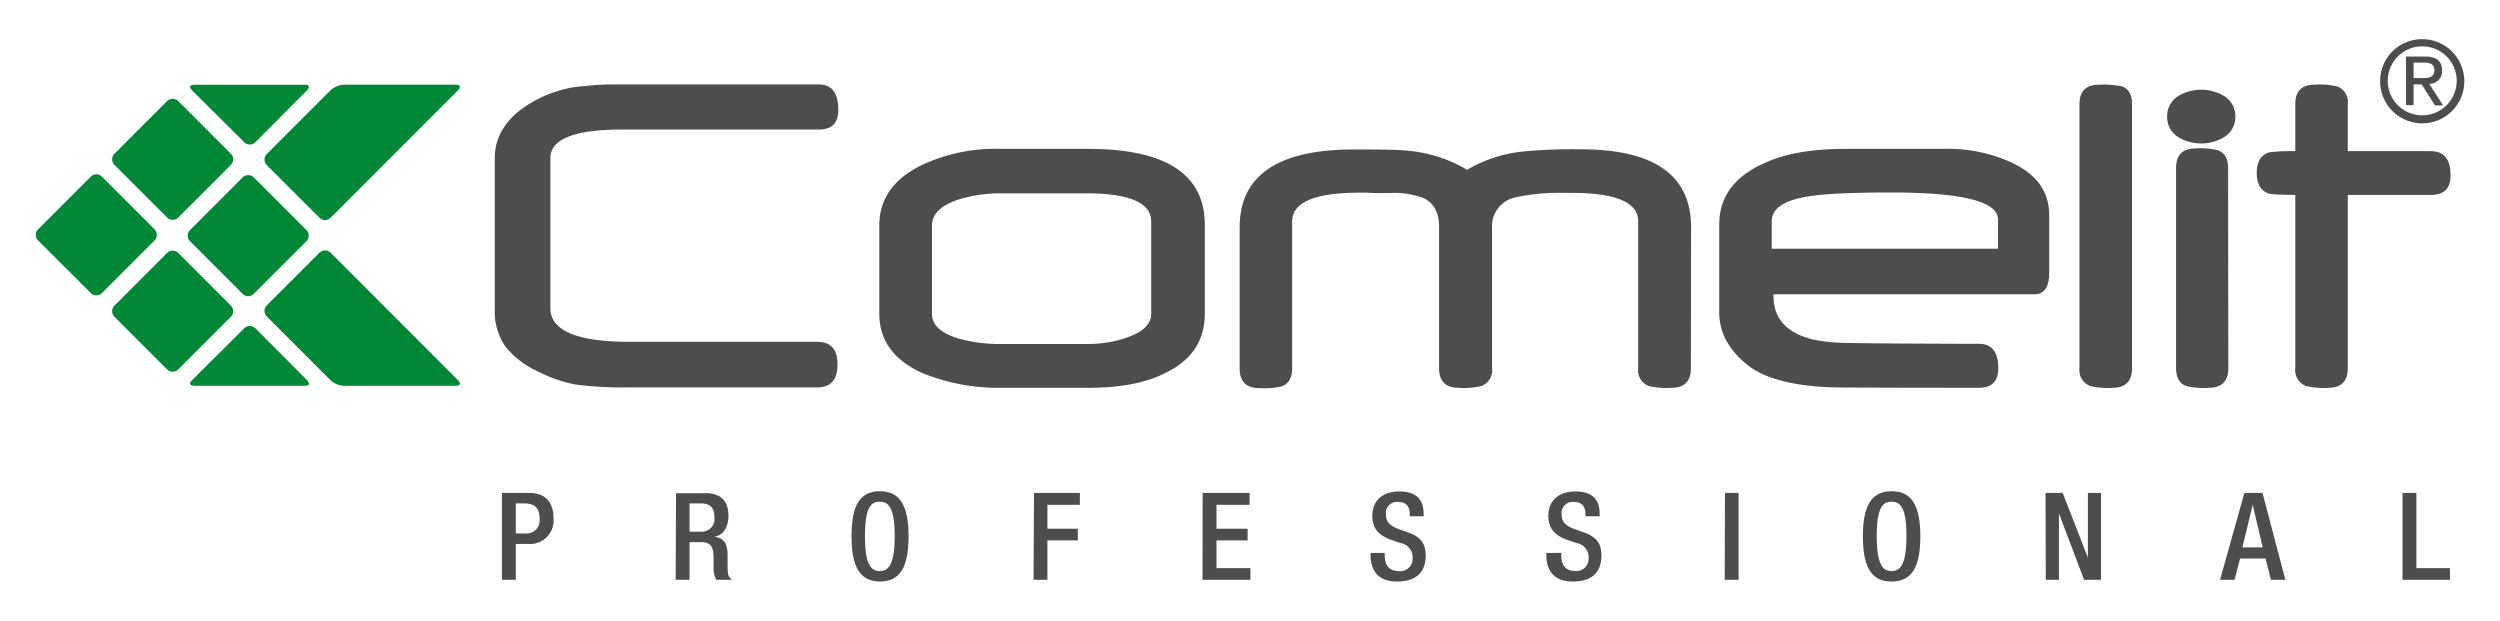
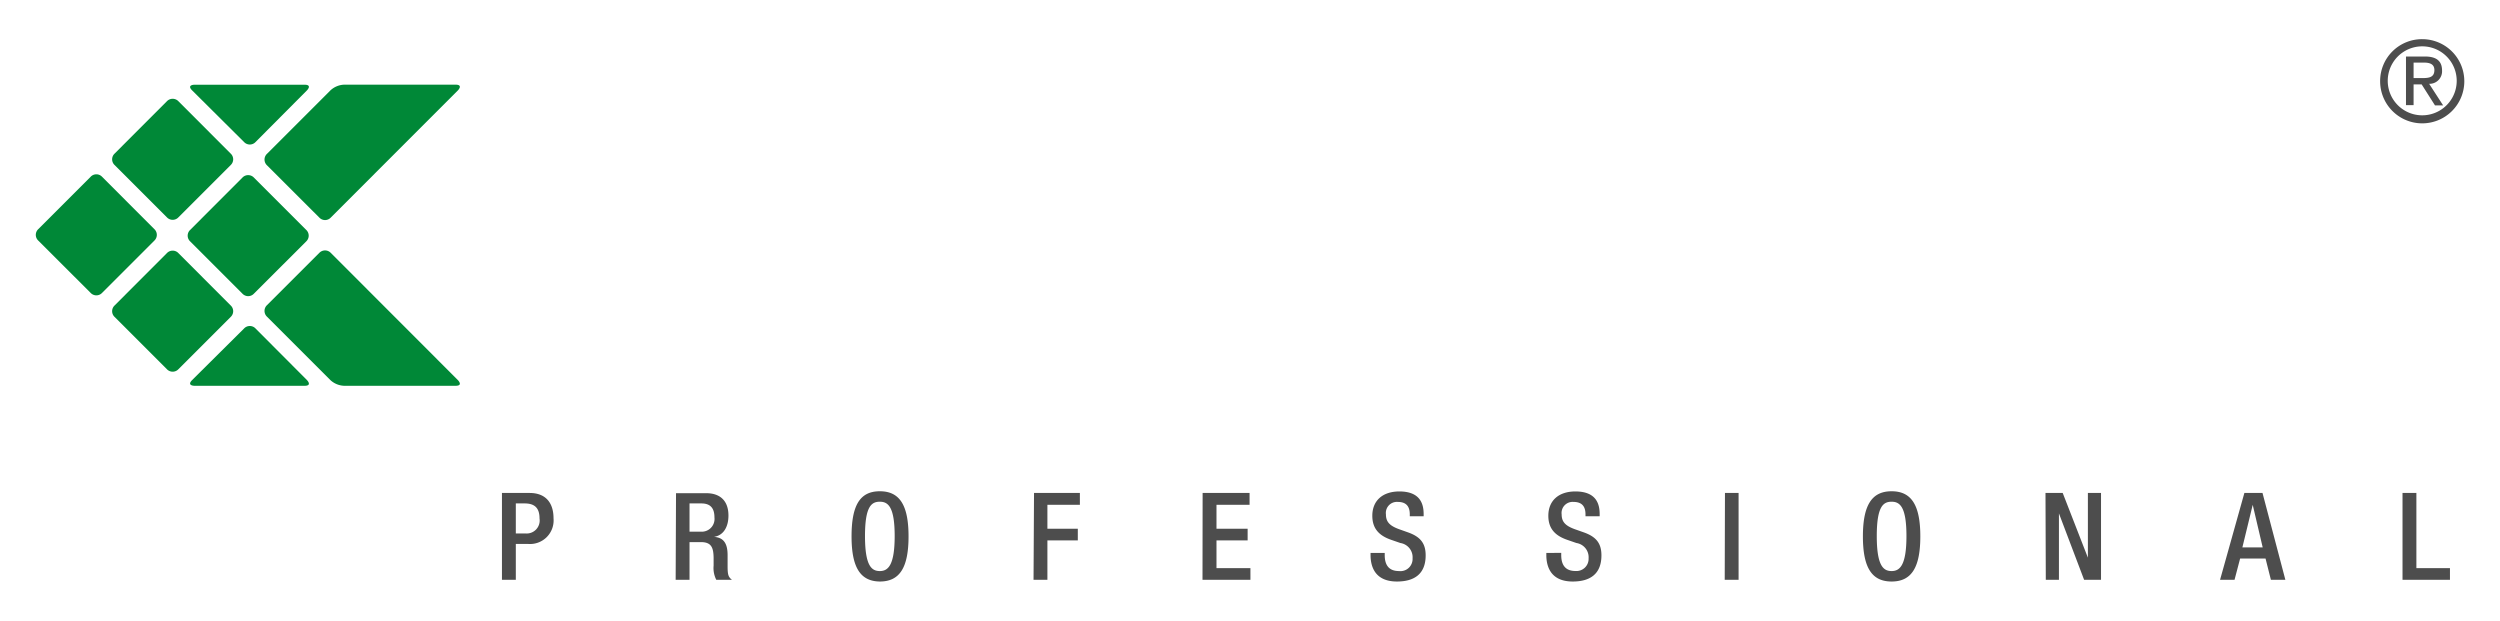
<svg xmlns="http://www.w3.org/2000/svg" id="Livello_1" data-name="Livello 1" width="145mm" height="36mm" viewBox="0 0 411.02 102.05">
  <defs>
    <style>.cls-1{fill:#008837;}.cls-2{fill:#4d4d4d;}</style>
  </defs>
  <title>Tavola disegno 1</title>
  <path class="cls-1" d="M31.58,62.49c-.93.94.39.94.39.94h18.1c1.32,0,.39-.94.39-.94L42,54a1.29,1.29,0,0,0-1.87,0Z" />
  <path class="cls-2" d="M391.32,13.29a6.92,6.92,0,1,0,6.94-6.85,6.88,6.88,0,0,0-6.94,6.85m1.25,0a5.67,5.67,0,1,1,11.34,0,5.67,5.67,0,1,1-11.34,0m3,4h1.25V13.88h1.33l2.19,3.45h1.34l-2.3-3.55a2.06,2.06,0,0,0,2.12-2.19c0-1.54-.91-2.3-2.82-2.3h-3.11Zm1.25-7h1.66c.85,0,1.76.16,1.76,1.23,0,1.27-1,1.32-2.11,1.32h-1.31Z" />
-   <path class="cls-2" d="M399.68,24.85H386V17.11a2.71,2.71,0,0,0-1.75-2.9,12.39,12.39,0,0,0-3.69-.29c-2.13,0-3.19,1.07-3.19,3.19v7.74c-1.14,0-2.08,0-2.8.06s-1.24.09-1.54.14c-1.36.47-2,1.6-2,3.4s.68,2.93,2,3.39a14.8,14.8,0,0,0,1.54.15c.72,0,1.66.06,2.8.06V60.53a2.79,2.79,0,0,0,1.76,2.94,12.26,12.26,0,0,0,3.68.29q3.19,0,3.19-3.23V32.05h13.67c2.16,0,3.23-1.07,3.23-3.19,0-2.68-1.07-4-3.23-4m-33.35,2.74c0-1.53-.57-2.5-1.72-2.91A12.17,12.17,0,0,0,361,24.4q-3.23,0-3.23,3.19V60.53q0,2.32,1.68,2.94a12.26,12.26,0,0,0,3.68.29c2.16,0,3.23-1.08,3.23-3.23Zm-.61-11.79a7.36,7.36,0,0,0-7.61,0,3.86,3.86,0,0,0-1.8,3.36,3.83,3.83,0,0,0,1.8,3.35,7.3,7.3,0,0,0,7.61,0,3.83,3.83,0,0,0,1.8-3.35,3.86,3.86,0,0,0-1.8-3.36m-15.18,1.31c0-1.58-.57-2.56-1.72-2.94a15.68,15.68,0,0,0-3.72-.25c-2.13,0-3.2,1.07-3.2,3.19V60.53a2.78,2.78,0,0,0,1.77,2.94,12.26,12.26,0,0,0,3.68.29c2.12,0,3.19-1.08,3.19-3.23ZM291.29,40.89v-4.5q0-3,5.44-4,3.86-.75,14.2-.74,17.55,0,17.56,4.42v4.83Zm45.62-5.53q0-5.76-6.18-8.63a24.87,24.87,0,0,0-11.25-2.25H303.36q-8.31,0-13.34,2.37-7.36,3.28-7.36,10.07V51.36q0,5,4.79,8.76,3.35,2.61,10.47,3.35c.95.11,2.35.19,4.19.23s20.35.06,23.24.06c2.12,0,3.19-1.08,3.19-3.23,0-2.68-1.07-4-3.19-4-2.81,0-21.26-.06-23.07-.19a28.1,28.1,0,0,1-4.16-.51q-6.54-1.59-6.54-7.16v-.29H334.5c1.61,0,2.41-1.18,2.41-3.56Zm-58.88,2q0-12.81-18.12-12.81a84.93,84.93,0,0,0-9.62.37,22.47,22.47,0,0,0-9.08,3,23.08,23.08,0,0,0-9-3.06,32.59,32.59,0,0,0-3.5-.23q-2.36-.06-6.08-.06-18.82,0-18.82,12.81v23.2q0,3.22,3.19,3.23a12.47,12.47,0,0,0,3.72-.29c1.15-.41,1.72-1.39,1.72-2.94V36.43q0-4.76,11.13-4.75l1,0,1.43.06s.15,0,.36,0h2.13a13.46,13.46,0,0,1,5.61.86c1.66.82,2.5,2.39,2.5,4.71V60.53c0,2.15,1.07,3.23,3.23,3.23a12.52,12.52,0,0,0,3.72-.29,2.75,2.75,0,0,0,1.76-2.94V37.45a4.81,4.81,0,0,1,3.85-5,33,33,0,0,1,7-.74,1.31,1.31,0,0,1,.49,0h1.68q11,0,11,4.66V60.53a2.75,2.75,0,0,0,1.76,2.94,12.47,12.47,0,0,0,3.72.29q3.2,0,3.19-3.23Zm-92.88,18.2a20.54,20.54,0,0,1-6.42,1h-14a25.5,25.5,0,0,1-7-.86q-4.51-1.32-4.51-4.09V37.12c0-1.93,1.48-3.38,4.42-4.33a23.2,23.2,0,0,1,7-1h14q10.63,0,10.63,4.67v15.1q0,2.61-4.17,4M198.08,37q0-12.52-19.15-12.52h-14.4a28.4,28.4,0,0,0-12.89,2.62q-7.08,3.39-7.08,10V51.57q0,6.59,7.12,9.78a33.08,33.08,0,0,0,12.89,2.41h14.36q7.81,0,12.52-2.37,6.63-3.12,6.63-9.82Zm-63.5-23.12H102.05c-1.72,0-3.21,0-4.46.13s-2.32.19-3.2.32a20.33,20.33,0,0,0-8.75,3.68q-4.31,3.32-4.3,8v24.8a10.13,10.13,0,0,0,1.76,6.18,14.27,14.27,0,0,0,5.16,4,23.67,23.67,0,0,0,6.22,2.21,58.45,58.45,0,0,0,9,.49h30.89c2.21,0,3.32-1.25,3.32-3.77s-1.11-3.72-3.32-3.72H103.48q-13,0-13-5.56V26q0-4.7,11.78-4.7h32.37q3.19,0,3.19-3.23,0-4.19-3.19-4.18" />
  <path class="cls-1" d="M6.28,39.55a1.29,1.29,0,0,1,0-1.87l8.62-8.62a1.29,1.29,0,0,1,1.87,0l8.61,8.62a1.3,1.3,0,0,1,0,1.87l-8.61,8.61a1.29,1.29,0,0,1-1.87,0Z" />
  <path class="cls-1" d="M31.25,39.68a1.29,1.29,0,0,1,0-1.87l8.61-8.62a1.3,1.3,0,0,1,1.87,0l8.62,8.62a1.3,1.3,0,0,1,0,1.87l-8.62,8.61a1.29,1.29,0,0,1-1.87,0Z" />
  <path class="cls-1" d="M18.83,52.1a1.29,1.29,0,0,1,0-1.87l8.61-8.62a1.3,1.3,0,0,1,1.88,0l8.61,8.62a1.29,1.29,0,0,1,0,1.87l-8.61,8.61a1.3,1.3,0,0,1-1.88,0Z" />
  <path class="cls-1" d="M43.88,50.18a1.31,1.31,0,0,0,0,1.88L54.32,62.5a3.53,3.53,0,0,0,2.26.93H74.89c1.32,0,.39-.93.39-.93L54.37,41.57a1.3,1.3,0,0,0-1.87,0Z" />
  <path class="cls-1" d="M18.83,25.26a1.29,1.29,0,0,0,0,1.87l8.61,8.61a1.3,1.3,0,0,0,1.88,0l8.61-8.61a1.29,1.29,0,0,0,0-1.87l-8.61-8.62a1.31,1.31,0,0,0-1.88,0Z" />
  <path class="cls-1" d="M43.88,27.17a1.3,1.3,0,0,1,0-1.87L54.32,14.86a3.51,3.51,0,0,1,2.26-.94H74.89c1.32,0,.39.94.39.94L54.37,35.78a1.29,1.29,0,0,1-1.87,0Z" />
  <path class="cls-1" d="M31.58,14.86c-.93-.93.39-.93.39-.93h18.1c1.32,0,.39.93.39.93L42,23.36a1.29,1.29,0,0,1-1.87,0Z" />
  <path class="cls-2" d="M395,95.33h7.8V93.41h-5.52V81.05H395ZM368.67,90l1.7-7h0l1.64,7ZM365,95.33h2.38l.92-3.5h4.18l.88,3.5h2.38l-3.76-14.28H369Zm-28.65,0h2.16V84.41h0l4.14,10.92h2.78V81.05h-2.16V91.69h0l-4.14-10.64H336.3ZM311,93.89c-1.36,0-2.44-.86-2.44-5.76s1.08-5.64,2.44-5.64,2.44.84,2.44,5.64-1.08,5.76-2.44,5.76m0,1.72c3.28,0,4.72-2.32,4.72-7.42s-1.44-7.42-4.72-7.42-4.72,2.32-4.72,7.42,1.44,7.42,4.72,7.42m-27.44-.28h2.28V81.05H283.6Zm-29.33-4.42v.34c0,2,.8,4.36,4.34,4.36,2.88,0,4.72-1.26,4.72-4.3,0-2-.88-3.06-2.9-3.78L258.89,87c-1.52-.56-2.14-1.2-2.14-2.42a1.82,1.82,0,0,1,1.92-2.06c1.44,0,2,.76,2,2.06v.3H263v-.32c0-1.48-.38-3.76-4-3.76-2.66,0-4.44,1.44-4.44,4,0,2,1,3.22,3.06,3.94l1.56.54a2.37,2.37,0,0,1,2,2.52,2,2,0,0,1-2.16,2.08c-1.56,0-2.34-.88-2.34-2.62v-.36Zm-28.9,0v.34c0,2,.8,4.36,4.34,4.36,2.88,0,4.72-1.26,4.72-4.3,0-2-.88-3.06-2.9-3.78L230,87c-1.52-.56-2.14-1.2-2.14-2.42a1.82,1.82,0,0,1,1.92-2.06c1.44,0,2,.76,2,2.06v.3h2.28v-.32c0-1.48-.38-3.76-4-3.76-2.66,0-4.44,1.44-4.44,4,0,2,1,3.22,3.06,3.94l1.56.54a2.37,2.37,0,0,1,2,2.52A2,2,0,0,1,230,93.89c-1.56,0-2.34-.88-2.34-2.62v-.36Zm-27.63,4.42h7.88V93.41H200V88.85h5.12V86.93H200V83h5.44V81.05h-7.72Zm-27.78,0h2.28V88.85h5V86.93h-5V83h5.34V81.05H170Zm-25.27-1.44c-1.36,0-2.44-.86-2.44-5.76s1.08-5.64,2.44-5.64,2.44.84,2.44,5.64-1.08,5.76-2.44,5.76m0,1.72c3.28,0,4.72-2.32,4.72-7.42s-1.44-7.42-4.72-7.42S140,83.09,140,88.19s1.44,7.42,4.72,7.42m-31.36-8.2V82.77h1.94c1.52,0,2.16.8,2.16,2.32a2.1,2.1,0,0,1-2.28,2.32Zm-2.28,7.92h2.28v-6.2h1.86c1.74,0,2.08.9,2.1,2.62l0,1.24a4.3,4.3,0,0,0,.44,2.34h2.58c-.6-.46-.7-.84-.72-2.06l0-2c0-2.06-.76-2.9-2.24-3v0c1.58-.24,2.38-1.66,2.38-3.5,0-2.66-1.62-3.68-3.62-3.68h-5ZM84.8,82.77h1.46c1.82,0,2.44.94,2.44,2.48a2.14,2.14,0,0,1-2.28,2.46H84.8ZM82.52,95.33H84.8v-5.9h2A3.88,3.88,0,0,0,91,85.21c0-2.44-1.2-4.16-3.94-4.16H82.52Z" />
</svg>